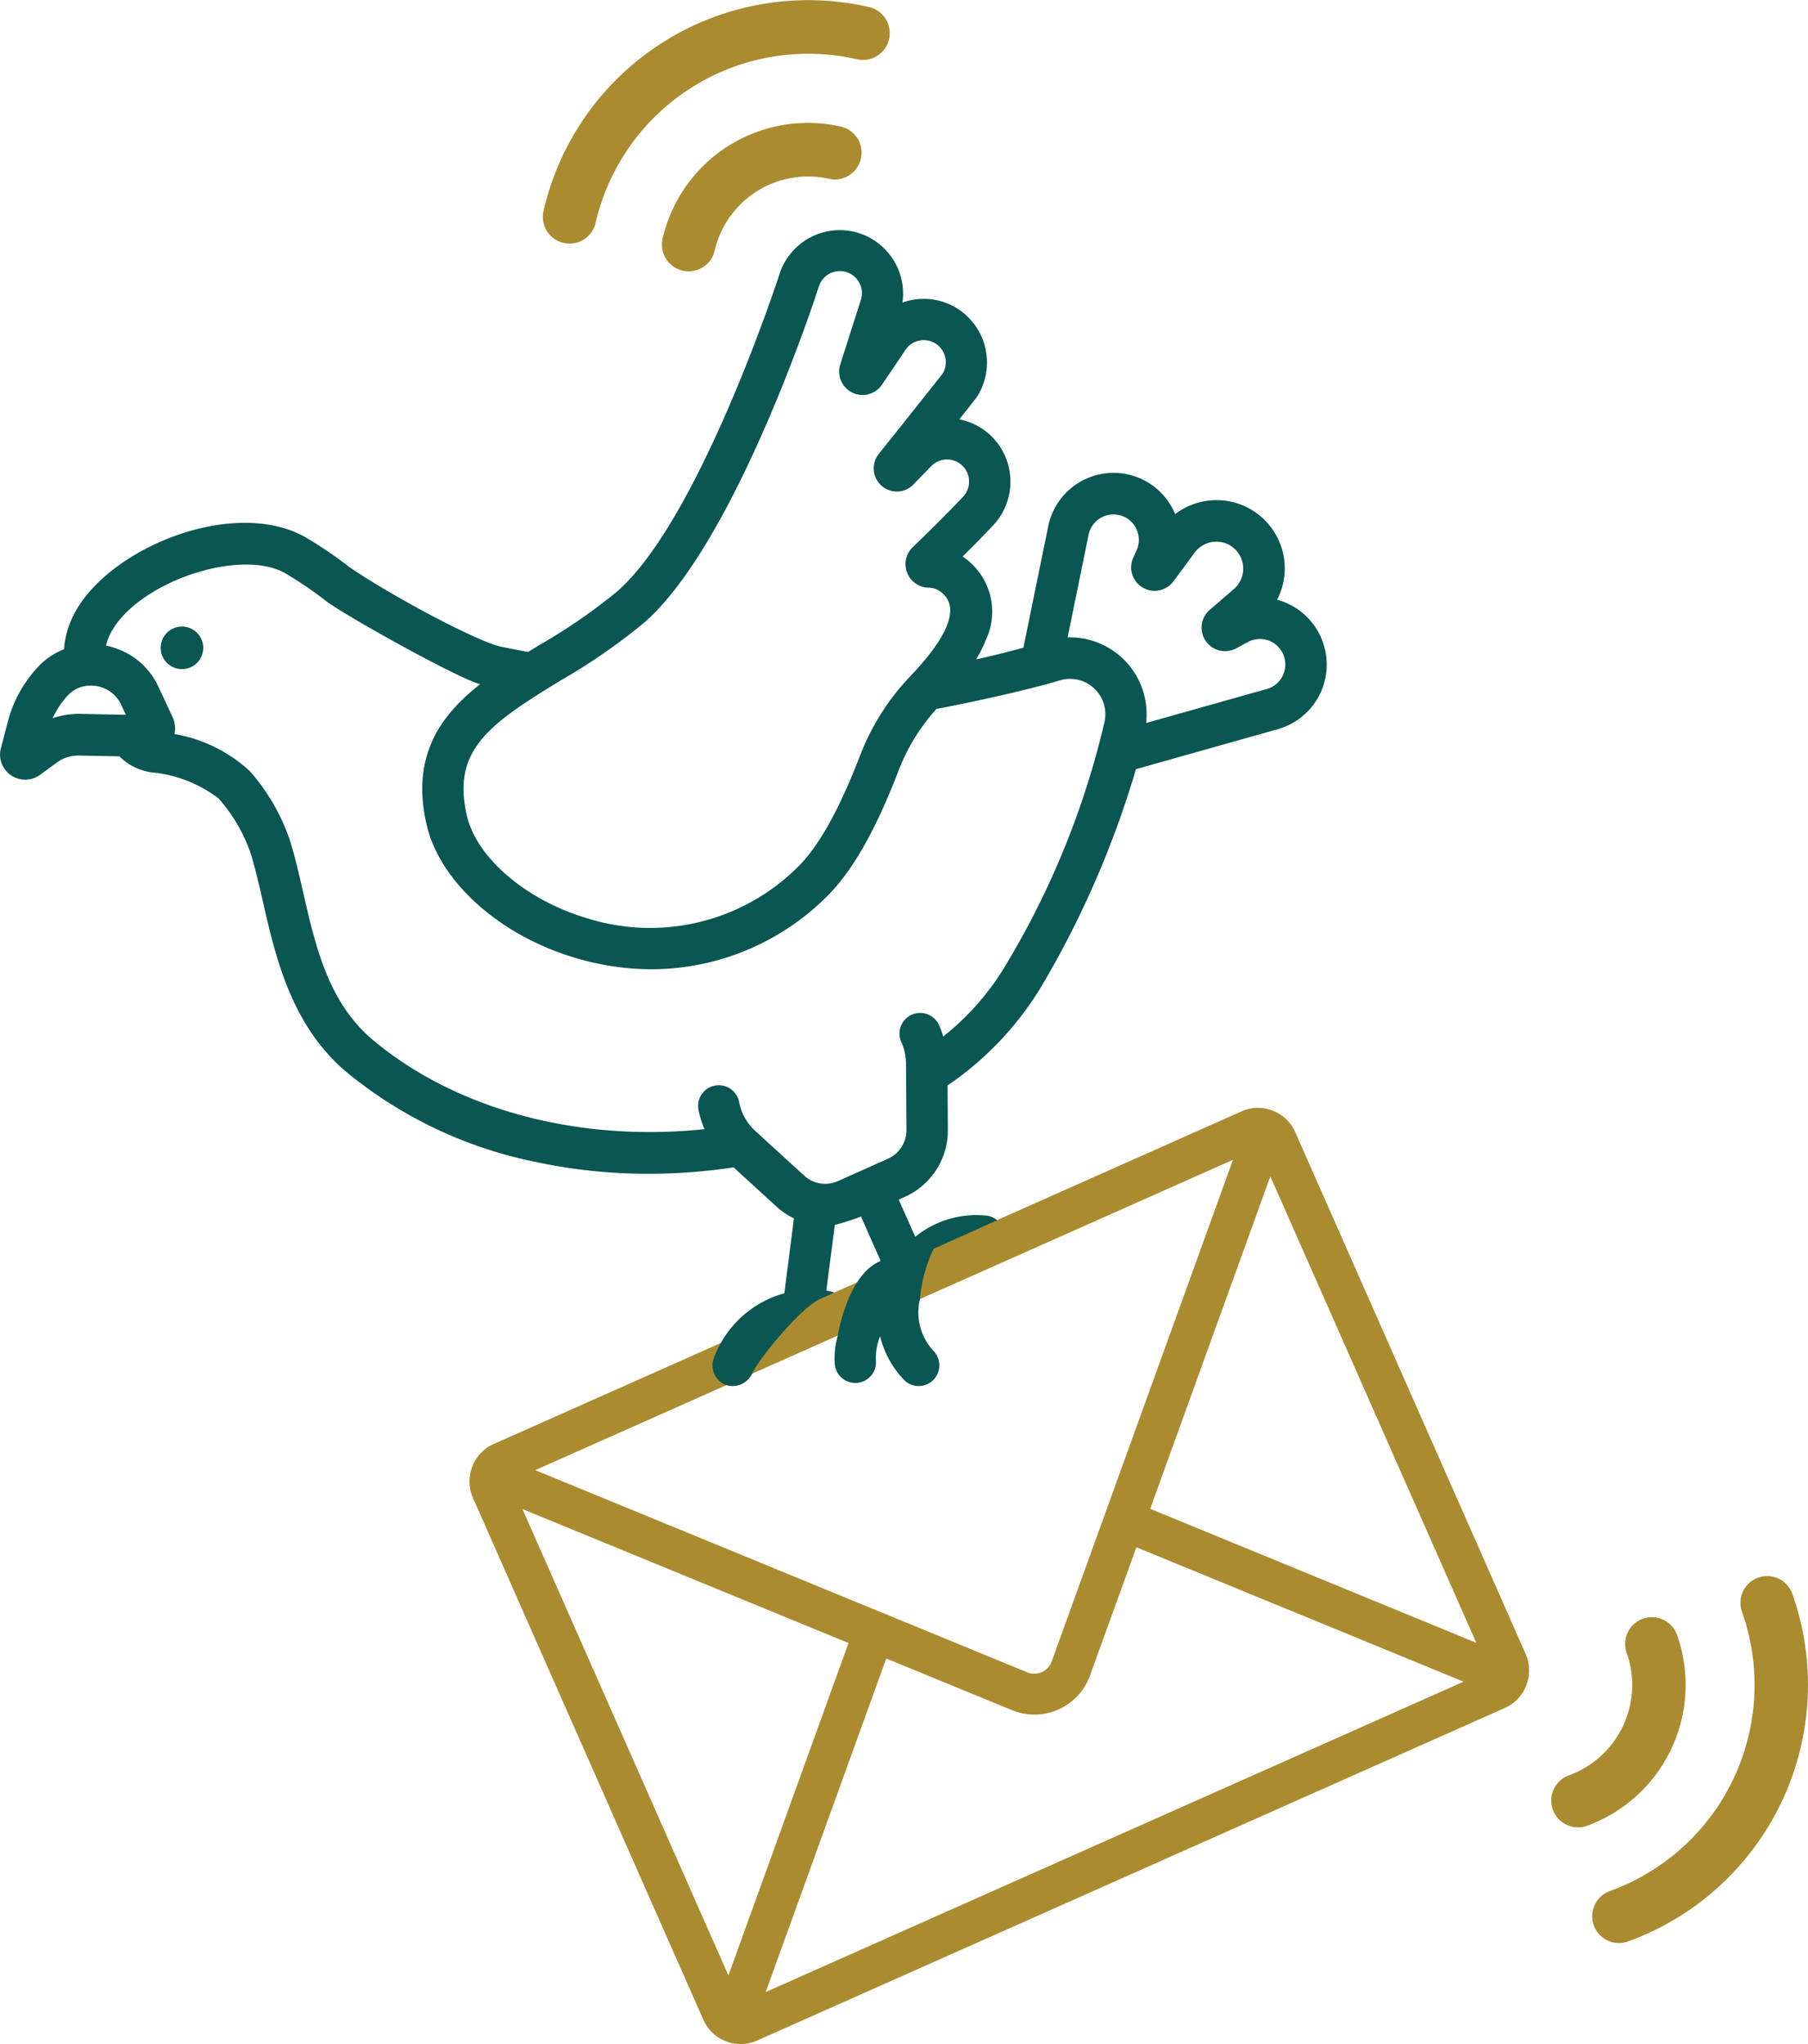
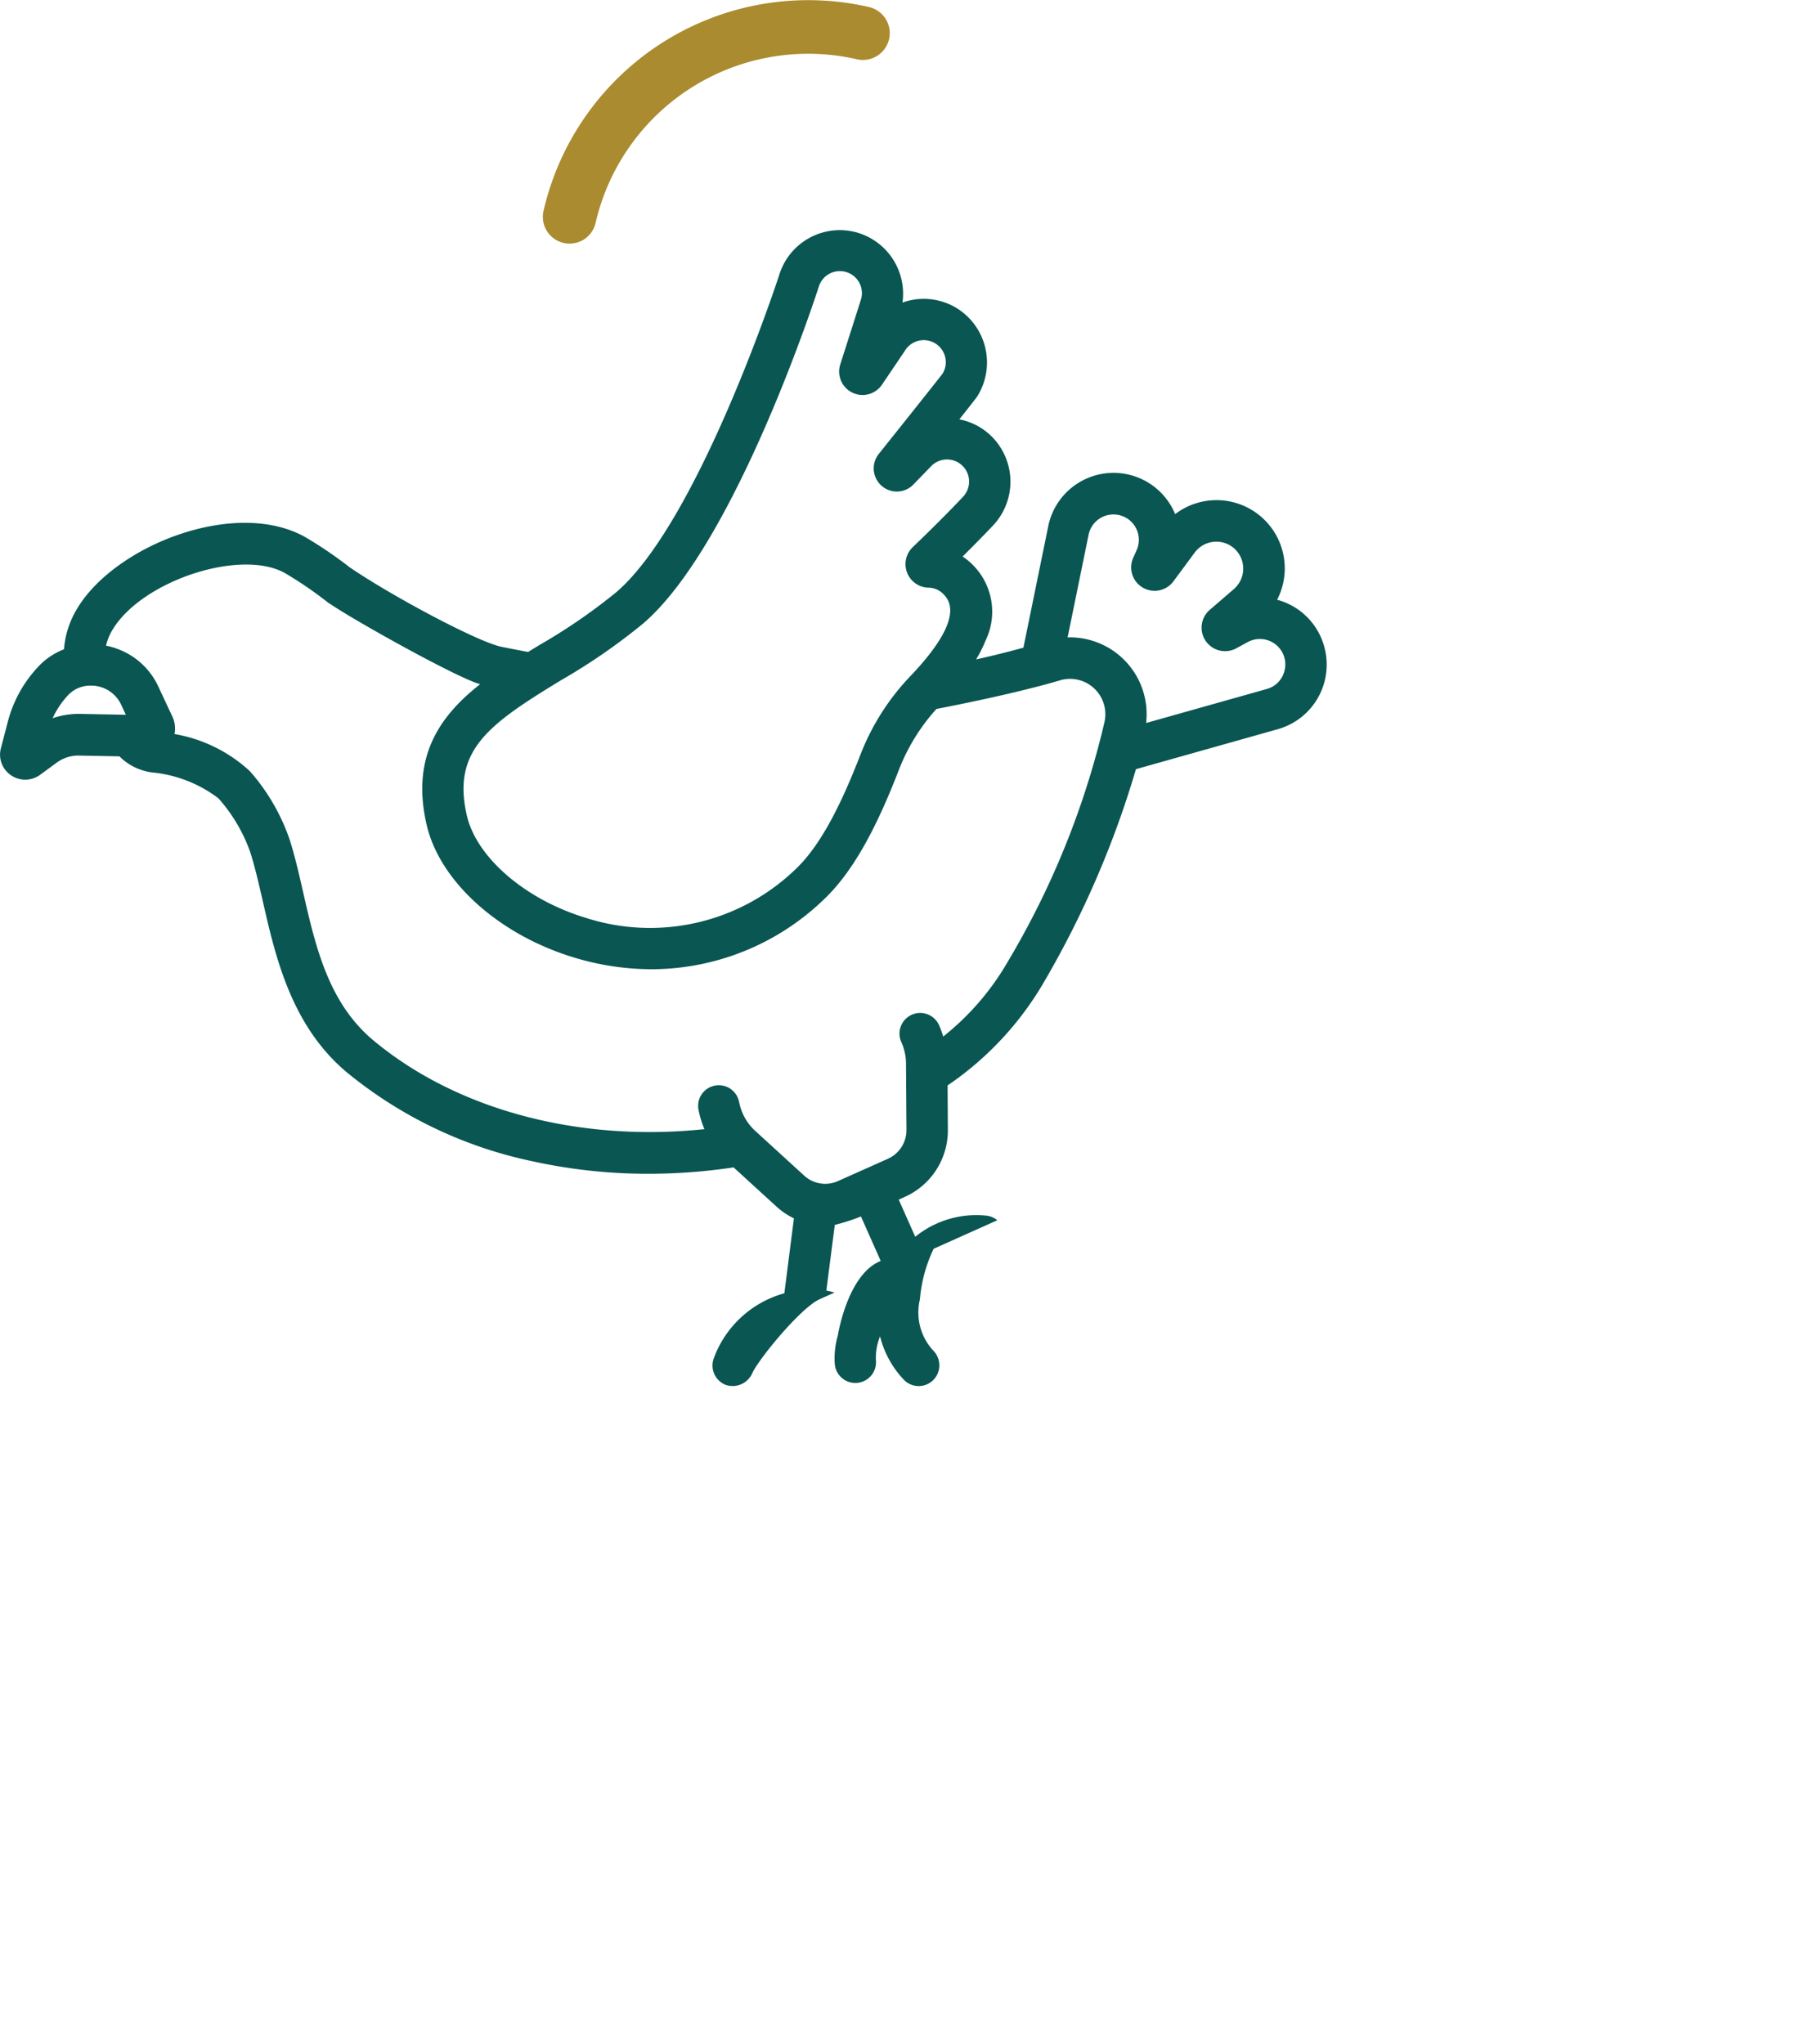
<svg xmlns="http://www.w3.org/2000/svg" width="113.231" height="128" viewBox="0 0 113.231 128">
  <defs>
    <style>
            .cls-1{fill:#aa8b2f}.cls-2{fill:#095652}
        </style>
  </defs>
  <g id="Group_921">
    <g id="Group_859" transform="translate(41.454 7.692)">
      <g id="Group_858">
-         <path id="Path_3826" d="M1354.085 138.888a9.342 9.342 0 0 0-11.205 7 1.673 1.673 0 1 0 3.259.761 6 6 0 0 1 7.188-4.493 1.678 1.678 0 0 0 .758-3.268z" class="cls-1" transform="translate(-1342.835 -138.643)" />
-       </g>
+         </g>
    </g>
    <g id="Group_861" transform="translate(33.992)">
      <g id="Group_860">
        <path id="Path_3827" d="M1359.8 135.509a17.013 17.013 0 0 0-20.4 12.752 1.675 1.675 0 0 0 1.249 2.014 1.67 1.67 0 0 0 2.009-1.253 13.667 13.667 0 0 1 16.387-10.242 1.679 1.679 0 0 0 .758-3.271z" class="cls-1" transform="translate(-1339.35 -135.064)" />
      </g>
    </g>
    <g id="Group_863" transform="translate(97.126 101.262)">
      <g id="Group_862">
-         <path id="Path_3828" d="M1371.068 195.268a9.388 9.388 0 0 0 5.67-11.965 1.673 1.673 0 1 0-3.152 1.126 6.025 6.025 0 0 1-3.638 7.676 1.678 1.678 0 0 0 1.12 3.163z" class="cls-1" transform="translate(-1368.835 -182.186)" />
-       </g>
+         </g>
    </g>
    <g id="Group_865" transform="translate(99.693 98.688)">
      <g id="Group_864">
-         <path id="Path_3829" d="M1372.266 203.888a17.09 17.09 0 0 0 10.323-21.783 1.673 1.673 0 0 0-3.152 1.126 13.726 13.726 0 0 1-8.291 17.494 1.678 1.678 0 0 0 1.12 3.163z" class="cls-1" transform="translate(-1370.033 -180.988)" />
-       </g>
+         </g>
    </g>
-     <path id="Path_3830" d="M1329.268 153.344a1.332 1.332 0 1 0 1.544 1.07 1.332 1.332 0 0 0-1.544-1.07z" class="cls-2" transform="translate(-1318.105 -114.087)" />
-     <path id="Path_3831" d="M1403.354 201.548l-14.432-32.68a2.549 2.549 0 0 0-1.3-1.3l-.026-.011a2.528 2.528 0 0 0-2.034.009L1338.72 188.4a2.543 2.543 0 0 0-1.37 1.5l-.01.032a2.556 2.556 0 0 0 .085 1.842l14.43 32.68a2.535 2.535 0 0 0 1.3 1.3l.023.011a2.534 2.534 0 0 0 2.036-.009l46.838-20.831a2.551 2.551 0 0 0 1.372-1.5l.009-.028a2.571 2.571 0 0 0-.079-1.849zm-18.331-30.948l-11.349 31.4a1.16 1.16 0 0 1-1.548.69l-30.8-12.655zm-31.6 51.077l-12.9-29.206 20.421 8.389-2.032 5.624zm2.334 1.04l5.552-15.362 2-5.525 7.858 3.228a3.7 3.7 0 0 0 4.908-2.183l2.9-8.011 20.49 8.417zm24.081-30.261l7.524-20.816 12.9 29.208z" class="cls-1" transform="translate(-1307.804 -97.973)" />
    <path id="Path_3832" d="M1406.257 167.4a4.185 4.185 0 0 0-2.456-2.372c-.114-.041-.227-.075-.343-.105a4.273 4.273 0 0 0-6.385-5.364l-.039-.092a4.173 4.173 0 0 0-7.91.855l-1.554 7.6c-.989.271-1.979.518-2.964.735a8.269 8.269 0 0 0 .6-1.193 4.144 4.144 0 0 0-.882-4.8 4 4 0 0 0-.561-.451c1.169-1.158 1.883-1.921 1.923-1.962a4 4 0 0 0-.176-5.626 3.926 3.926 0 0 0-1.953-1c1.052-1.328 1.092-1.392 1.129-1.45a4 4 0 0 0-1.251-5.488 3.949 3.949 0 0 0-3.439-.376 3.988 3.988 0 0 0-2.748-4.356 3.966 3.966 0 0 0-4.965 2.609c-.049.153-5.034 15.418-10.192 19.869a36.08 36.08 0 0 1-4.855 3.337c-.229.14-.458.279-.687.421-.713-.135-1.467-.279-1.715-.335-1.465-.32-6.754-3.122-9.473-4.977a25.6 25.6 0 0 0-2.782-1.889c-4.34-2.426-11.818.484-14.235 4.425a5.768 5.768 0 0 0-.861 2.609 4.316 4.316 0 0 0-1.561 1.036 7.908 7.908 0 0 0-1.95 3.475l-.444 1.7a1.56 1.56 0 0 0 .632 1.674 1.579 1.579 0 0 0 1.824-.024l1.075-.786a2.285 2.285 0 0 1 1.39-.421l2.507.049a3.522 3.522 0 0 0 2.073 1.01 8.118 8.118 0 0 1 4.124 1.616 10.148 10.148 0 0 1 1.987 3.35c.3.928.541 1.99.8 3.116.792 3.475 1.781 7.8 5.283 10.717a27.066 27.066 0 0 0 11.584 5.544 33.646 33.646 0 0 0 7.312.786 35.792 35.792 0 0 0 5.3-.4l2.685 2.454a4.552 4.552 0 0 0 1.094.739l-.6 4.691a6.567 6.567 0 0 0-4.422 4.079 1.3 1.3 0 0 0 .773 1.665 1.347 1.347 0 0 0 1.657-.776c.439-.911 2.991-4.029 4.187-4.59l.948-.423a4.561 4.561 0 0 0-.514-.123l.531-4.115a12.7 12.7 0 0 0 1.638-.526l1.238 2.785c-2.09.827-2.689 4.682-2.689 4.682a5.092 5.092 0 0 0-.189 1.769 1.293 1.293 0 0 0 2.58-.172 3.5 3.5 0 0 1 .257-1.556 6.07 6.07 0 0 0 1.482 2.708 1.29 1.29 0 0 0 1.829.045 1.306 1.306 0 0 0 .045-1.837 3.513 3.513 0 0 1-.861-3.236 9.03 9.03 0 0 1 .861-3.167l3.985-1.784a1.28 1.28 0 0 0-.687-.29 6.063 6.063 0 0 0-4.451 1.324l-1.035-2.327.385-.174a4.555 4.555 0 0 0 2.692-4.188l-.017-2.789a19.929 19.929 0 0 0 6.006-6.421 59.846 59.846 0 0 0 5.79-13.383l8.9-2.508a4.2 4.2 0 0 0 2.743-5.609zm-47.682 2.581a37.682 37.682 0 0 0 5.2-3.589c5.809-5.011 10.925-20.9 10.974-21.057a1.381 1.381 0 1 1 2.636.823l-1.284 4.023a1.467 1.467 0 0 0 2.61 1.274c1.422-2.1 1.428-2.115 1.445-2.14a1.381 1.381 0 0 1 2.358 1.438c-.236.312-1.782 2.258-4 5.035a1.45 1.45 0 0 0-.071 1.717 1.443 1.443 0 0 0 2.236.2l1.1-1.135a1.382 1.382 0 0 1 2.012 1.9c-.051.056-1.265 1.352-3.152 3.157a1.475 1.475 0 0 0 .985 2.538 1.294 1.294 0 0 1 .887.357c.375.367 1.518 1.485-2.045 5.209a14.881 14.881 0 0 0-3.109 4.908c-.953 2.443-2.272 5.46-4.034 7.134a13.129 13.129 0 0 1-13.163 3.066c-3.777-1.141-6.841-3.776-7.447-6.406-.942-4.085 1.364-5.707 5.863-8.451zm-30.081 2.087a5.024 5.024 0 0 0-1.724.273 5.453 5.453 0 0 1 1.013-1.491 1.909 1.909 0 0 1 1.381-.552 2.072 2.072 0 0 1 1.867 1.126l.327.7zm64.169.445a52.687 52.687 0 0 1-6.092 15.107 16.508 16.508 0 0 1-4.022 4.652 6.185 6.185 0 0 0-.252-.688 1.295 1.295 0 1 0-2.364 1.057 3.294 3.294 0 0 1 .285 1.324l.028 4.16a1.963 1.963 0 0 1-1.158 1.8l-3.135 1.4a1.948 1.948 0 0 1-2.109-.339l-3.064-2.8a3.27 3.27 0 0 1-.792-1.1 3.46 3.46 0 0 1-.225-.72 1.294 1.294 0 1 0-2.54.5 6 6 0 0 0 .371 1.206c-7.85.827-15.5-1.2-20.725-5.551-2.827-2.353-3.632-5.884-4.411-9.3-.27-1.182-.525-2.3-.861-3.337a12.721 12.721 0 0 0-2.475-4.231 9.257 9.257 0 0 0-4.717-2.323 1.747 1.747 0 0 0-.131-1.087l-.9-1.925a4.534 4.534 0 0 0-2.357-2.246 4.734 4.734 0 0 0-.9-.277 3.351 3.351 0 0 1 .428-1.031c1.872-3.054 8.013-5.058 10.771-3.516a24.035 24.035 0 0 1 2.741 1.88c.019.015.042.017.062.032 1.6 1.094 8.077 4.7 9.428 5.048-2.563 2.014-4.332 4.573-3.351 8.808.82 3.548 4.526 6.885 9.222 8.305a16.742 16.742 0 0 0 4.863.737 15.572 15.572 0 0 0 10.822-4.4c2.136-2.029 3.617-5.381 4.665-8.076a12.306 12.306 0 0 1 2.355-3.823c2.473-.475 5.694-1.18 7.737-1.792a2.211 2.211 0 0 1 2.8 2.544zm11.148-2.837a1.571 1.571 0 0 1-1 .834l-7.557 2.129a4.808 4.808 0 0 0-4.916-5.361l1.315-6.434a1.59 1.59 0 1 1 3.006.978l-.21.466a1.468 1.468 0 0 0 2.514 1.483l1.338-1.809a1.687 1.687 0 0 1 2.5-.228 1.694 1.694 0 0 1-.049 2.516l-1.514 1.306a1.471 1.471 0 0 0 1.654 2.411l.734-.4a1.593 1.593 0 0 1 2.182 2.108z" class="cls-2" transform="translate(-1323.476 -127.364)" />
  </g>
</svg>